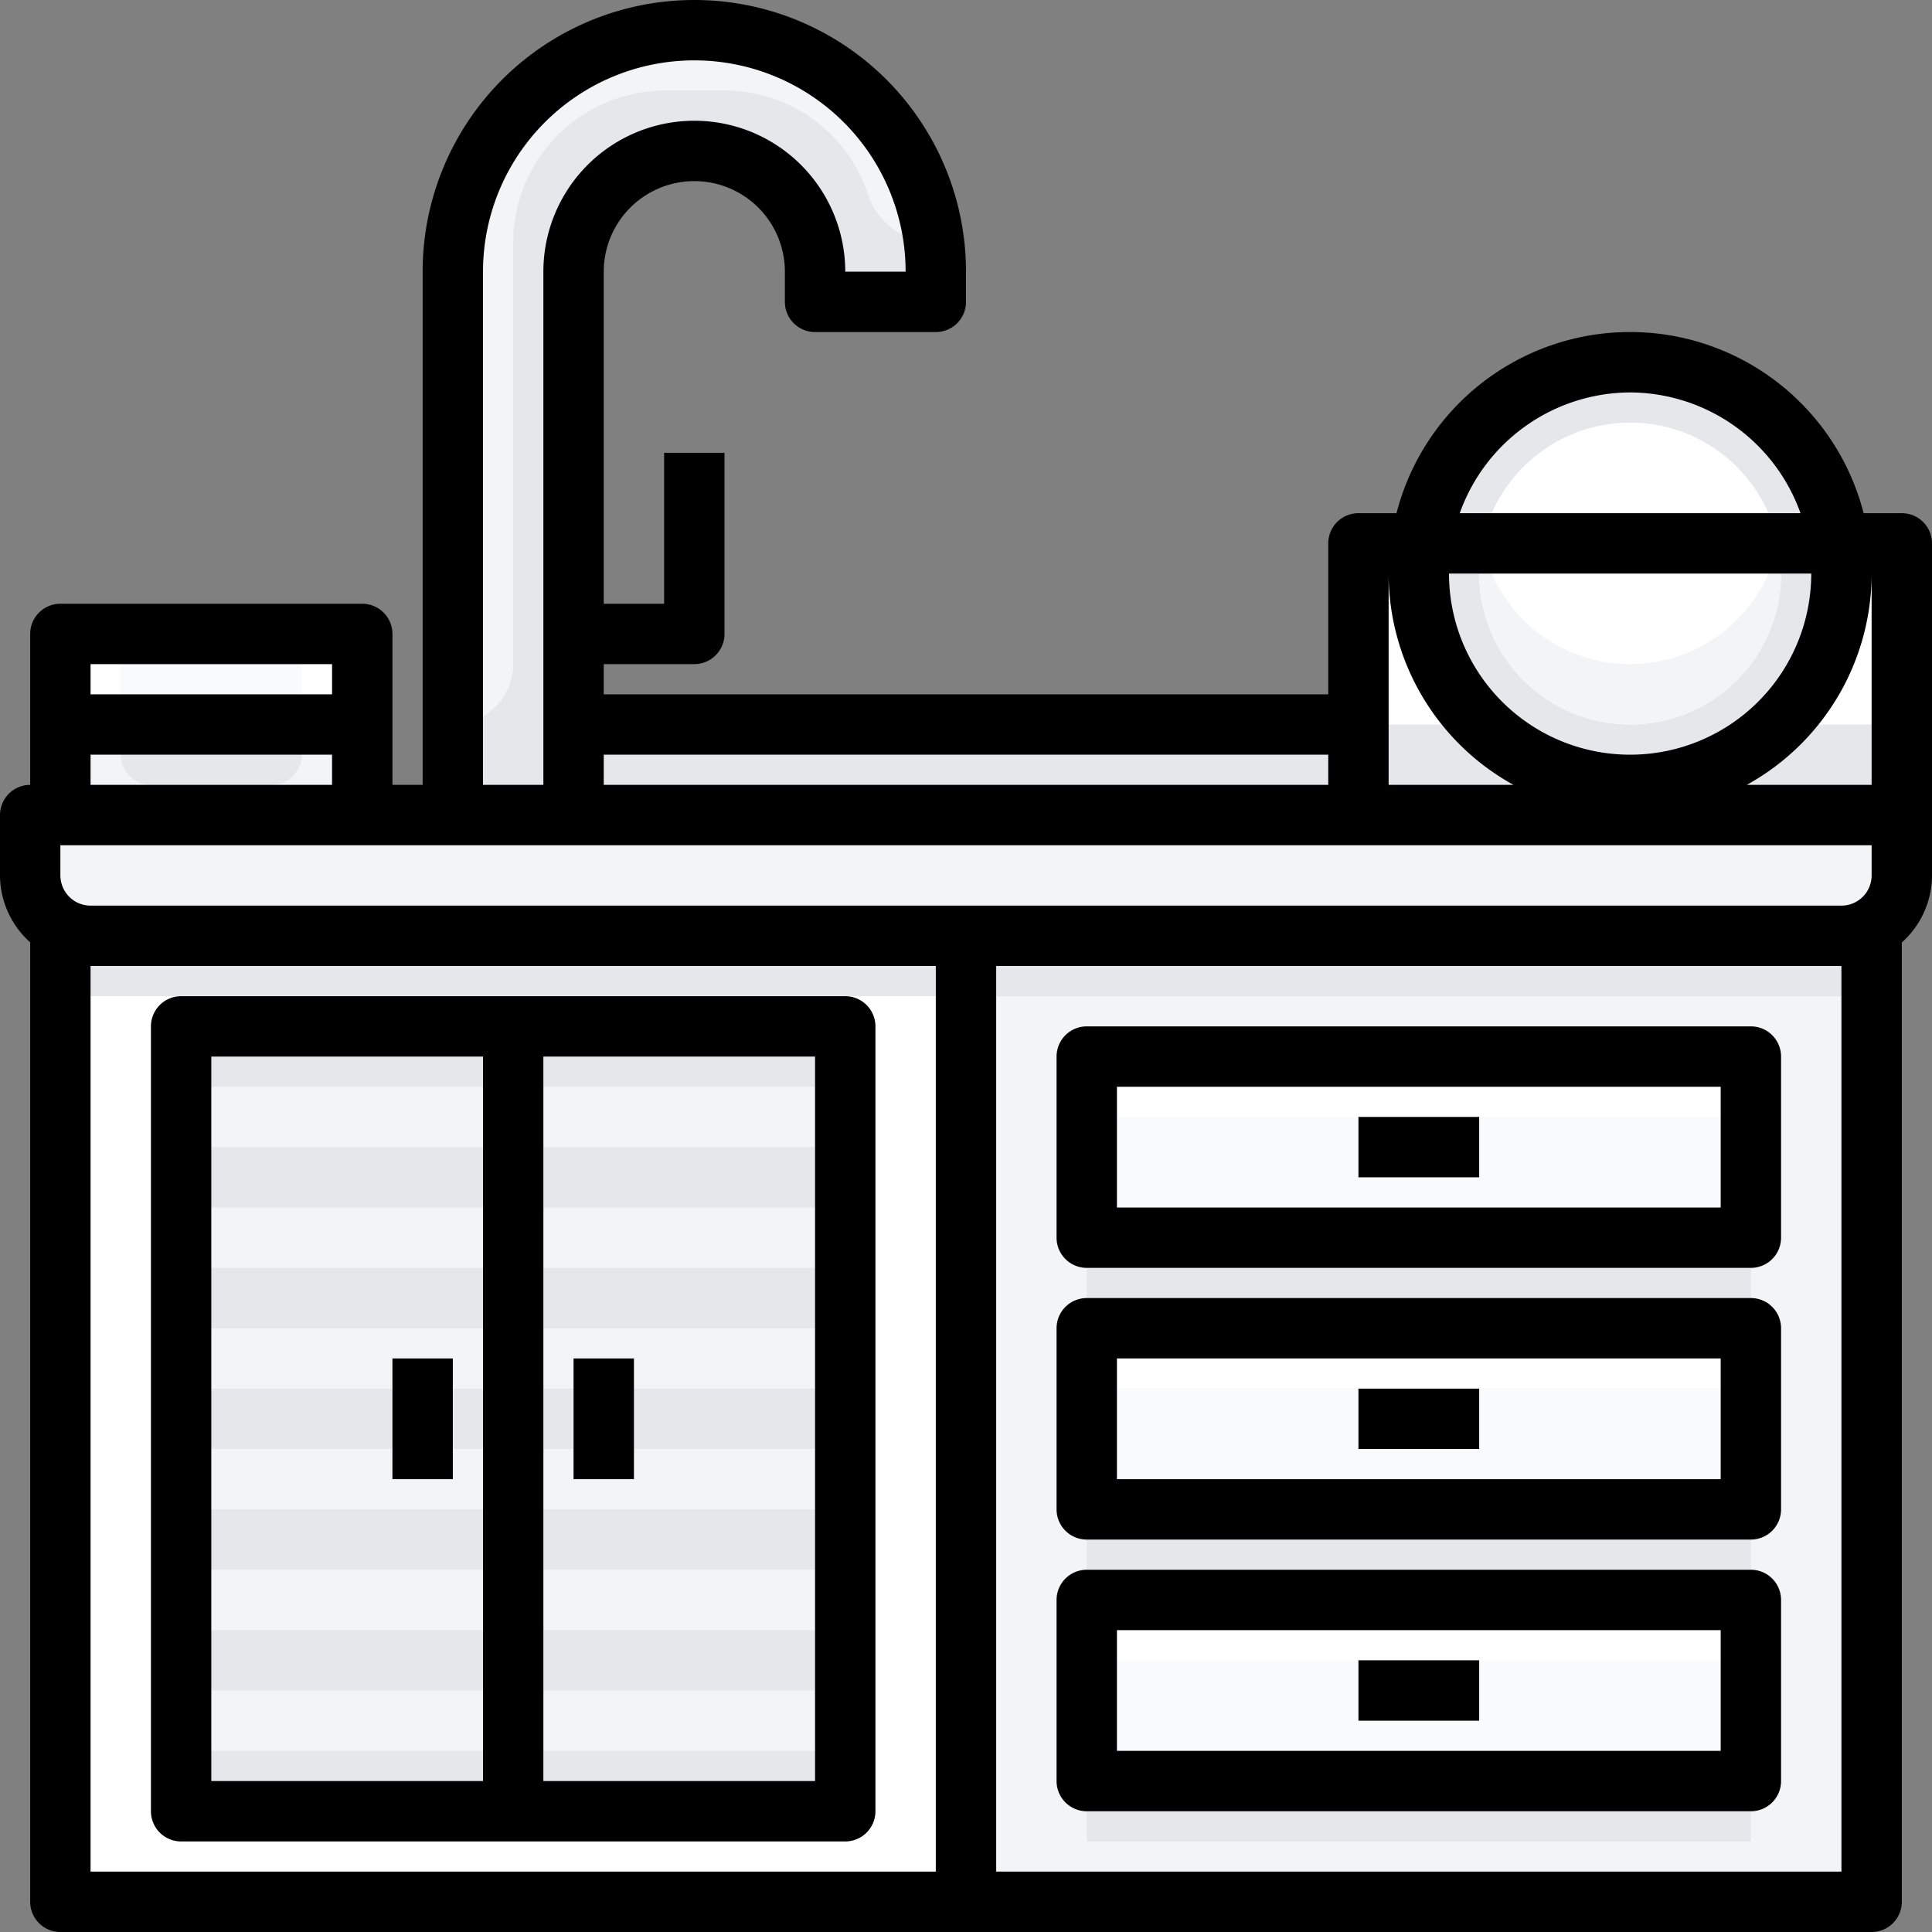
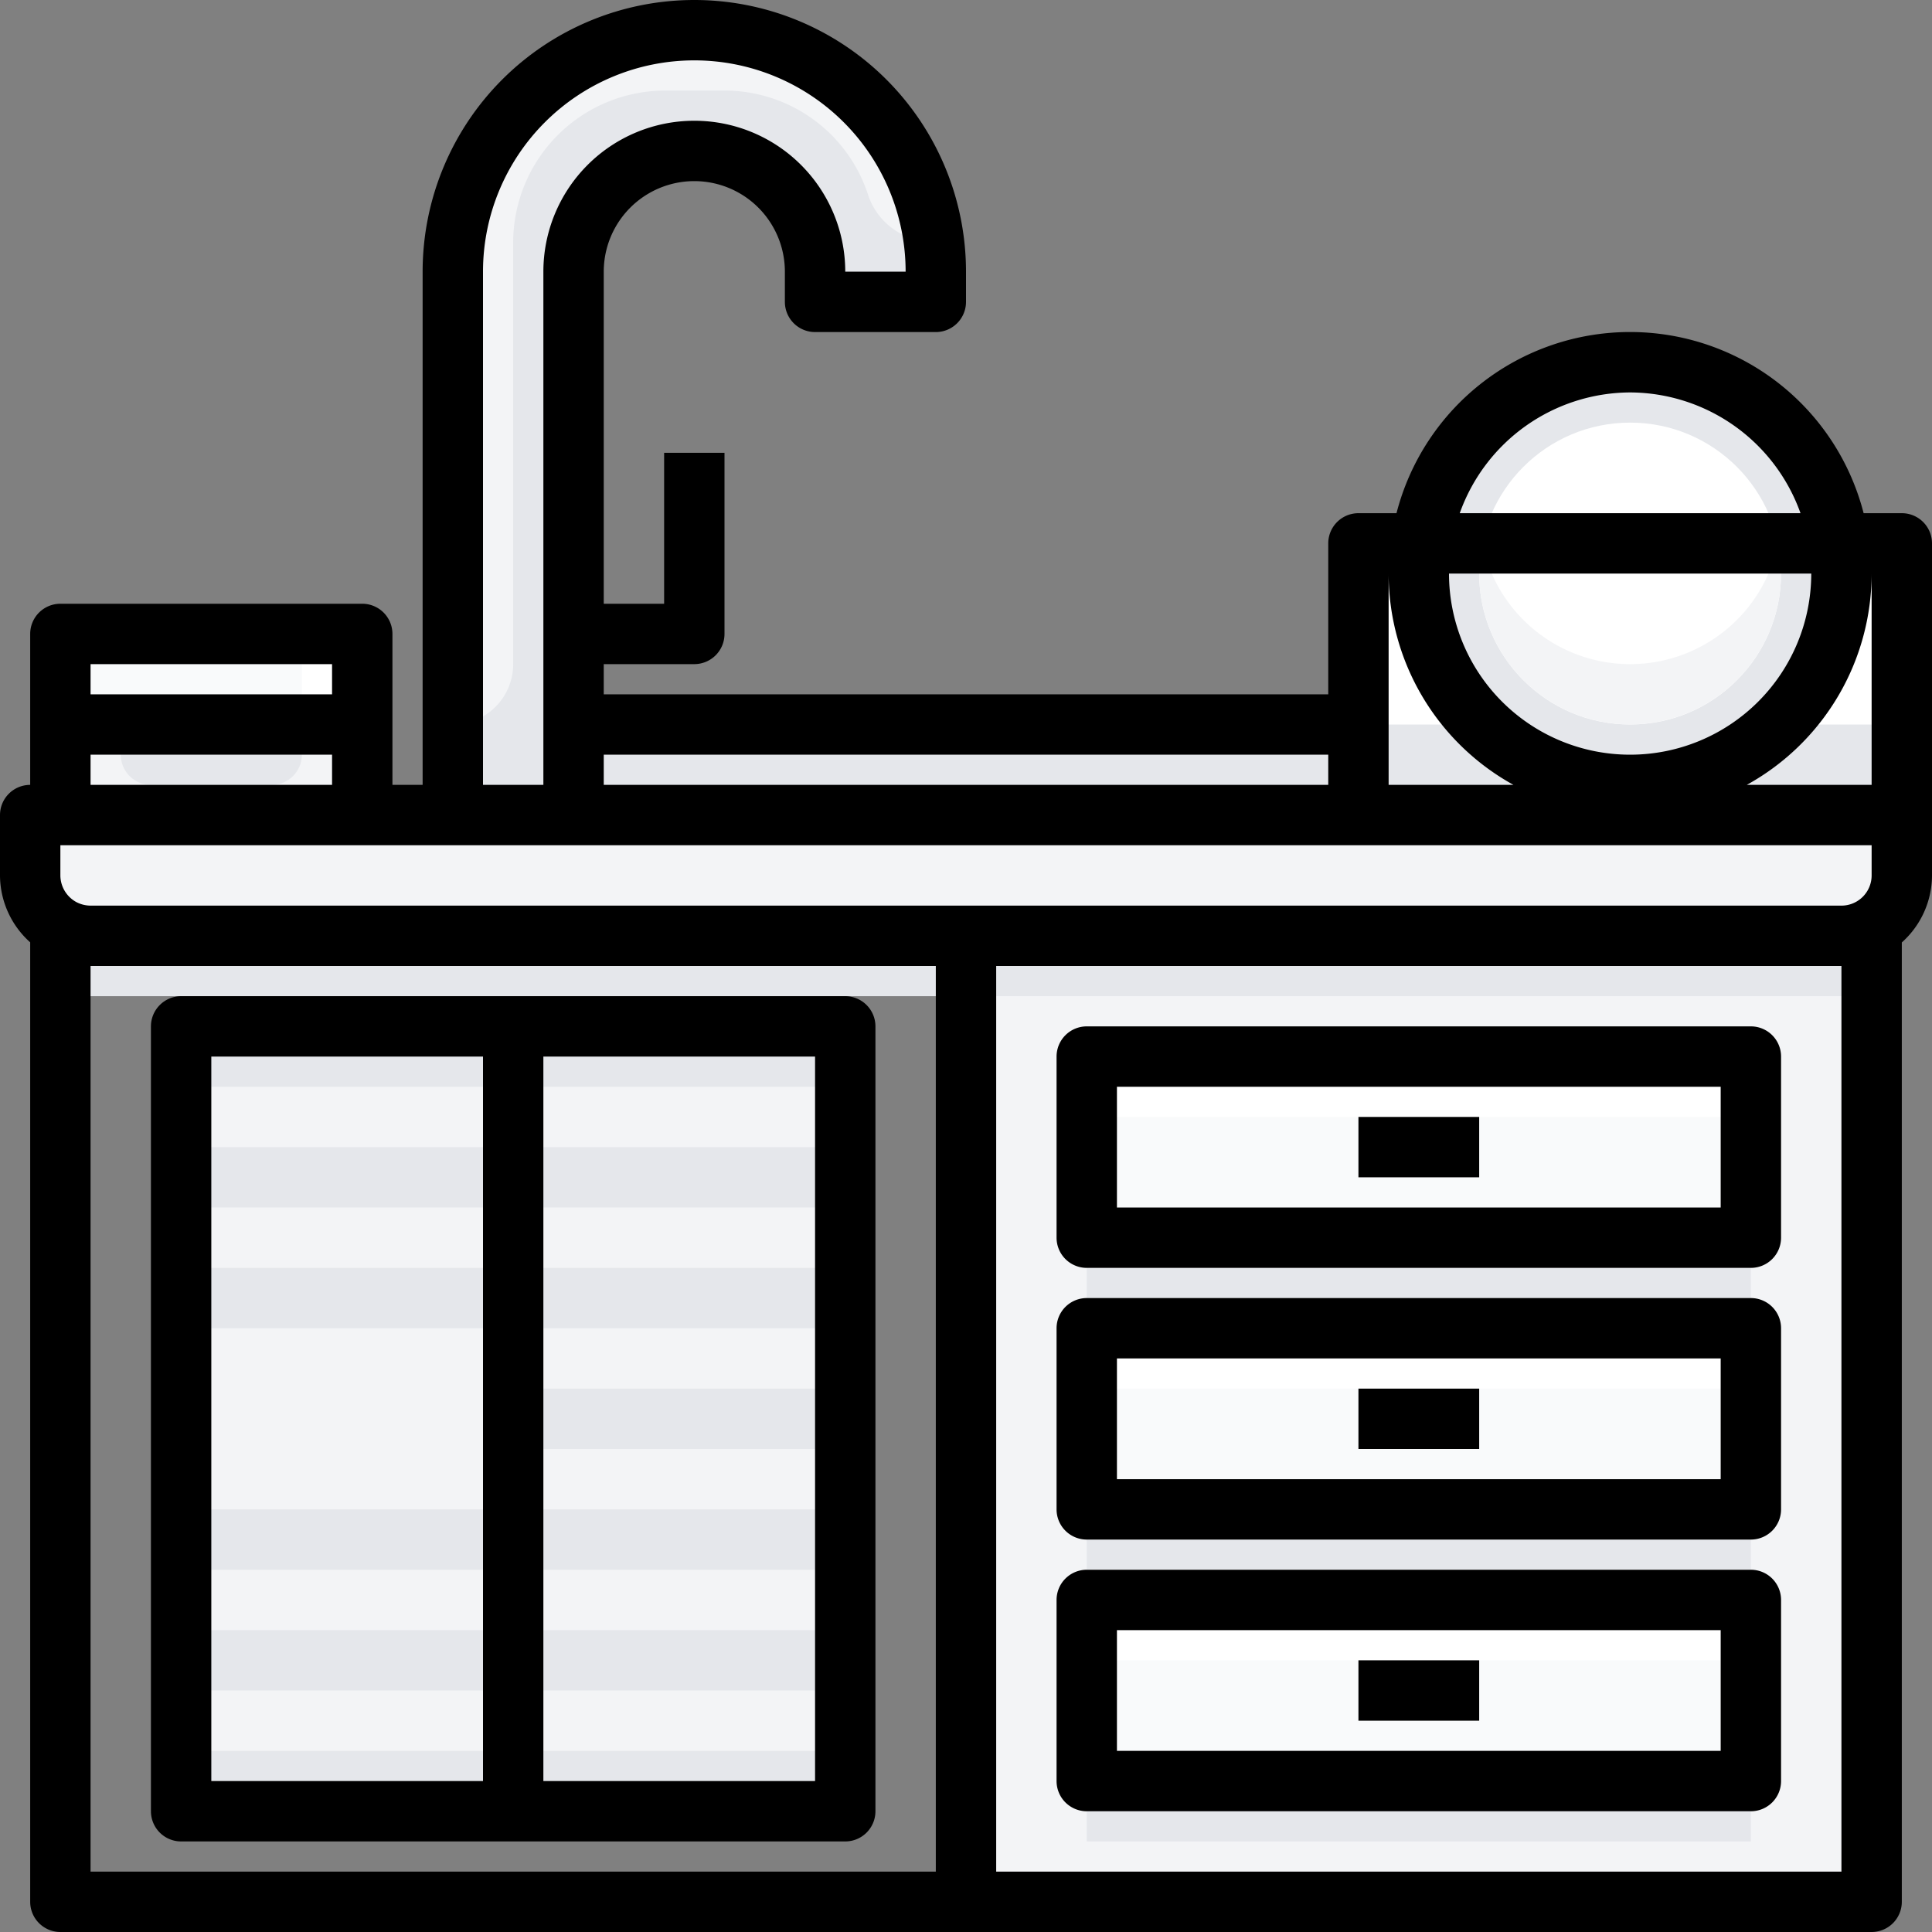
<svg xmlns="http://www.w3.org/2000/svg" viewBox="0 0 64 64">
  <rect x="0" y="0" width="64" height="64" fill="#808080" stroke="none" />
  <g id="_10-sink" data-name="10-sink">
    <path d="M32,31H3a2,2,0,0,1-2-2V27H63v2a2.006,2.006,0,0,1-2,2Z" style="fill:#f3f4f6" />
    <path d="M63,18v9H45V18h2.08A5.474,5.474,0,0,0,47,19a7,7,0,0,0,14,0,5.474,5.474,0,0,0-.08-1Z" style="fill:#fff" />
    <path d="M62,34V63H32V31H62ZM58,59V53H36v6Zm0-9V44H36v6Zm0-9V35H36v6Z" style="fill:#f3f4f6" />
    <path d="M60.92,18a6.991,6.991,0,0,0-13.84,0A5.474,5.474,0,0,0,47,19a7,7,0,0,0,14,0A5.474,5.474,0,0,0,60.92,18Z" style="fill:#e5e7eb" />
    <rect x="36" y="53" width="22" height="6" style="fill:#f9fafb" />
    <rect x="36" y="44" width="22" height="6" style="fill:#f9fafb" />
    <rect x="36" y="35" width="22" height="6" style="fill:#f9fafb" />
    <polygon points="45 24 45 27 19 27 19 24 22 24 24 24 26 24 45 24" style="fill:#e5e7eb" />
    <path d="M31,9v1H27V9a4,4,0,1,0-8,0V27H15V9A8,8,0,1,1,31,9Z" style="fill:#f3f4f6" />
    <rect x="17" y="34" width="11" height="26" style="fill:#f3f4f6" />
-     <path d="M28,31H3a2.028,2.028,0,0,1-.95-.24L2,31V63H32V31Zm0,29H6V34H28Z" style="fill:#fff" />
    <rect x="6" y="34" width="11" height="26" style="fill:#f3f4f6" />
    <rect x="2" y="24" width="10" height="3" style="fill:#e5e7eb" />
    <rect x="2" y="21" width="10" height="3" style="fill:#f9fafb" />
    <path d="M58.9,24a7,7,0,0,1-9.8,0H45v3H63V24Z" style="fill:#e5e7eb" />
    <rect x="36" y="41" width="22" height="2" style="fill:#e5e7eb" />
    <rect x="36" y="35" width="22" height="2" style="fill:#fff" />
    <rect x="36" y="50" width="22" height="2" style="fill:#e5e7eb" />
    <rect x="36" y="44" width="22" height="2" style="fill:#fff" />
    <rect x="36" y="59" width="22" height="2" style="fill:#e5e7eb" />
    <rect x="36" y="53" width="22" height="2" style="fill:#fff" />
    <rect x="18" y="34" width="10" height="2" style="fill:#e5e7eb" />
    <rect x="18" y="38" width="10" height="2" style="fill:#e5e7eb" />
    <rect x="18" y="42" width="10" height="2" style="fill:#e5e7eb" />
    <rect x="18" y="46" width="10" height="2" style="fill:#e5e7eb" />
    <rect x="18" y="50" width="10" height="2" style="fill:#e5e7eb" />
    <rect x="18" y="54" width="10" height="2" style="fill:#e5e7eb" />
    <rect x="18" y="58" width="10" height="2" style="fill:#e5e7eb" />
    <rect x="6" y="34" width="10" height="2" style="fill:#e5e7eb" />
    <rect x="6" y="38" width="10" height="2" style="fill:#e5e7eb" />
    <rect x="6" y="42" width="10" height="2" style="fill:#e5e7eb" />
-     <rect x="6" y="46" width="10" height="2" style="fill:#e5e7eb" />
    <rect x="6" y="50" width="10" height="2" style="fill:#e5e7eb" />
    <rect x="6" y="54" width="10" height="2" style="fill:#e5e7eb" />
    <rect x="6" y="58" width="10" height="2" style="fill:#e5e7eb" />
    <circle cx="54" cy="19" r="5" style="fill:#fff" />
    <path d="M63,27H1v2a1.973,1.973,0,0,0,.278,1A1.994,1.994,0,0,1,3,29H61a1.976,1.976,0,0,1,1.722,1A1.966,1.966,0,0,0,63,29Z" style="fill:#f3f4f6" />
    <rect x="32" y="31" width="30" height="2" style="fill:#e5e7eb" />
    <path d="M3,33H32V31H3a2.028,2.028,0,0,1-.95-.24L2,31v1A1,1,0,0,0,3,33Z" style="fill:#e5e7eb" />
    <path d="M54,22a5,5,0,0,1-4.9-4,5,5,0,1,0,9.8,0A5,5,0,0,1,54,22Z" style="fill:#f3f4f6" />
    <path d="M30.931,8a2.247,2.247,0,0,1-2.164-1.514A5,5,0,0,0,24,3H22.038A5.039,5.039,0,0,0,17,8.038V22a2,2,0,0,1-1.964,2,.035.035,0,0,0-.036.035v2.927a.038.038,0,0,0,.038.038h3.924A.038.038,0,0,0,19,26.962V9a3.993,3.993,0,0,1,3.771-3.993A4.183,4.183,0,0,1,27,9.264v.7a.038.038,0,0,0,.038.038H31V9a8.047,8.047,0,0,0-.069-1Z" style="fill:#e5e7eb" />
    <path d="M22,24h0a2,2,0,0,0,2,2H63v1H19V24Z" style="fill:#e5e7eb" />
    <path d="M10,25a1,1,0,0,1-1,1H5a1,1,0,0,1-1-1V24H2v3H12V24H10Z" style="fill:#f3f4f6" />
    <rect x="10" y="21" width="2" height="3" style="fill:#fff" />
-     <rect x="2" y="21" width="2" height="3" style="fill:#fff" />
    <path d="M63,17H61.735a7.988,7.988,0,0,0-15.474,0H45a1,1,0,0,0-1,1v5H20V22h3a1,1,0,0,0,1-1V15H22v5H20V9a3,3,0,0,1,6,0v1a1,1,0,0,0,1,1h4a1,1,0,0,0,1-1V9A9,9,0,0,0,14,9V26H13V21a1,1,0,0,0-1-1H2a1,1,0,0,0-1,1v5a1,1,0,0,0-1,1v2a2.989,2.989,0,0,0,1,2.216V63a1,1,0,0,0,1,1H62a1,1,0,0,0,1-1V31.22A2.985,2.985,0,0,0,64,29V18A1,1,0,0,0,63,17Zm-1,9H57.864A8,8,0,0,0,62,19Zm0,3a1,1,0,0,1-1,1H3a1.025,1.025,0,0,1-.47-.117A1.01,1.01,0,0,1,2,29V28H62ZM3,25h8v1H3Zm57-6a6,6,0,0,1-12,0Zm-6-6a6.016,6.016,0,0,1,5.644,4H48.356A6.016,6.016,0,0,1,54,13ZM50.136,26H46V19A8,8,0,0,0,50.136,26ZM44,25v1H20V25ZM16,9A7,7,0,1,1,30,9H28A5,5,0,1,0,18,9V26H16ZM11,22v1H3V22ZM3,32H31V62H3ZM61,62H33V32H61Z" />
    <path d="M36,42H58a1,1,0,0,0,1-1V35a1,1,0,0,0-1-1H36a1,1,0,0,0-1,1v6A1,1,0,0,0,36,42Zm1-6H57v4H37Z" />
    <path d="M36,51H58a1,1,0,0,0,1-1V44a1,1,0,0,0-1-1H36a1,1,0,0,0-1,1v6A1,1,0,0,0,36,51Zm1-6H57v4H37Z" />
    <path d="M36,60H58a1,1,0,0,0,1-1V53a1,1,0,0,0-1-1H36a1,1,0,0,0-1,1v6A1,1,0,0,0,36,60Zm1-6H57v4H37Z" />
    <path d="M28,33H6a1,1,0,0,0-1,1V60a1,1,0,0,0,1,1H28a1,1,0,0,0,1-1V34A1,1,0,0,0,28,33ZM7,35h9V59H7ZM27,59H18V35h9Z" />
-     <rect x="19" y="45" width="2" height="4" />
-     <rect x="13" y="45" width="2" height="4" />
    <rect x="45" y="37" width="4" height="2" />
    <rect x="45" y="46" width="4" height="2" />
    <rect x="45" y="55" width="4" height="2" />
  </g>
</svg>